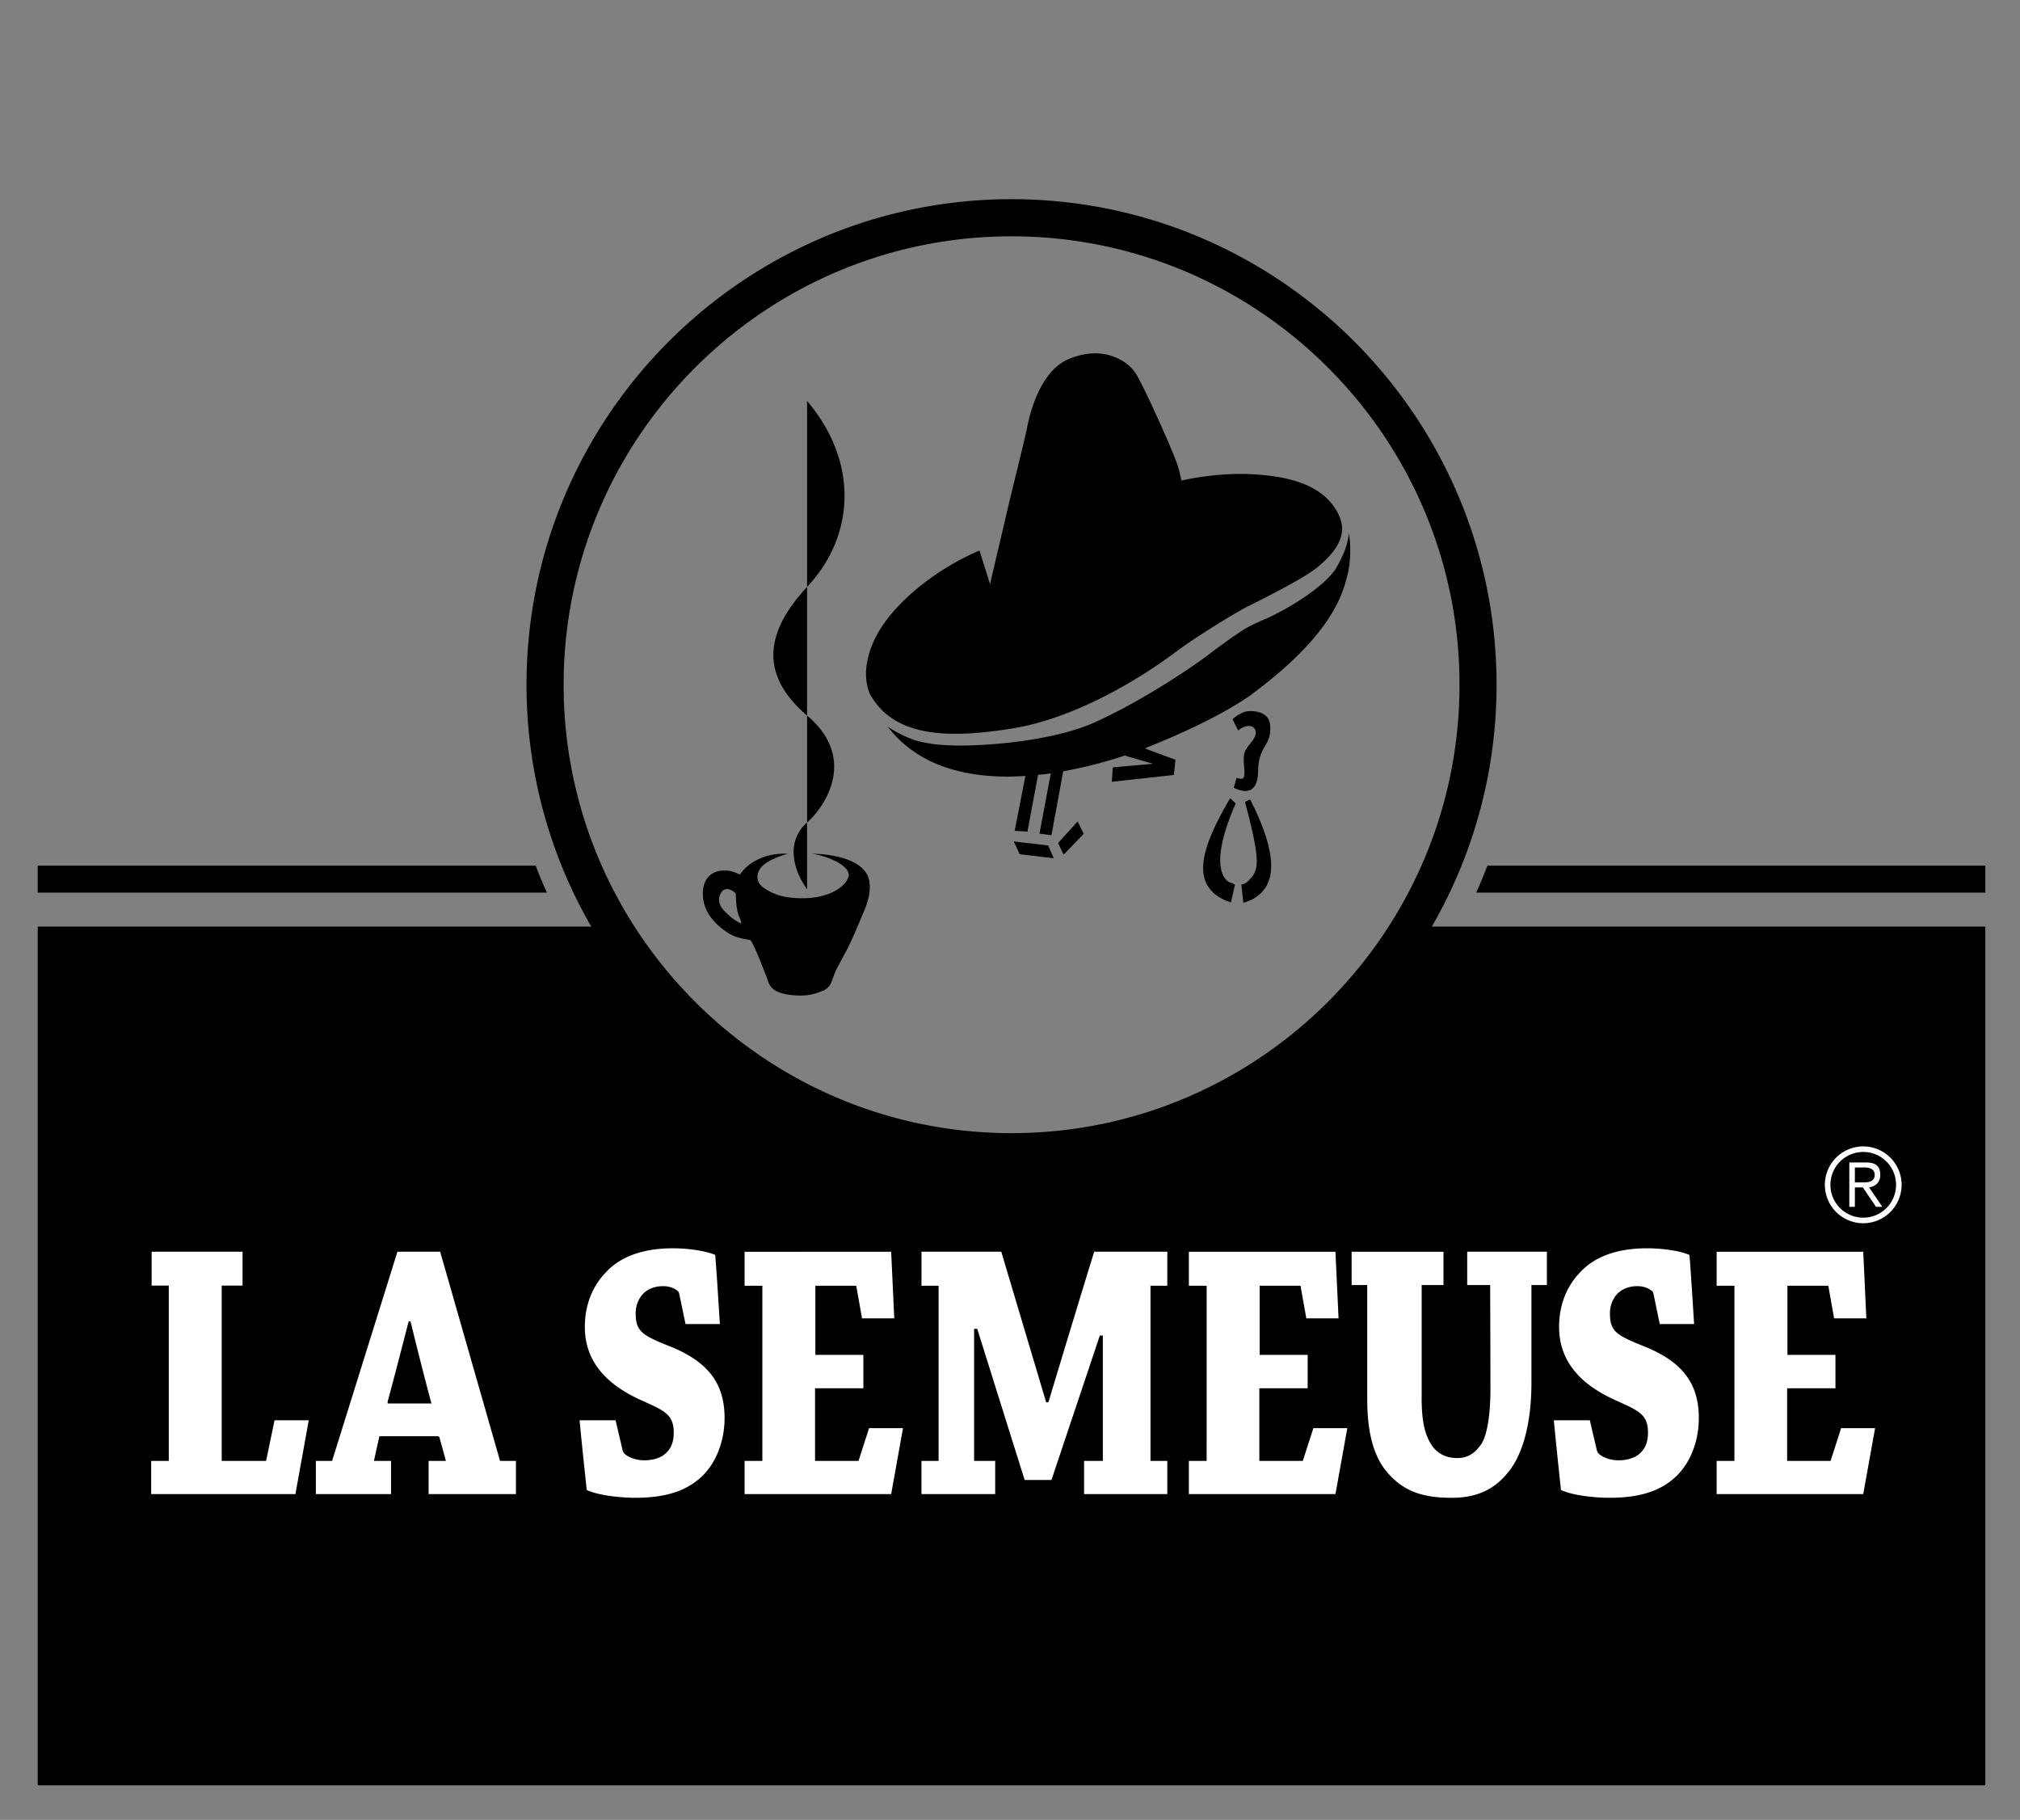
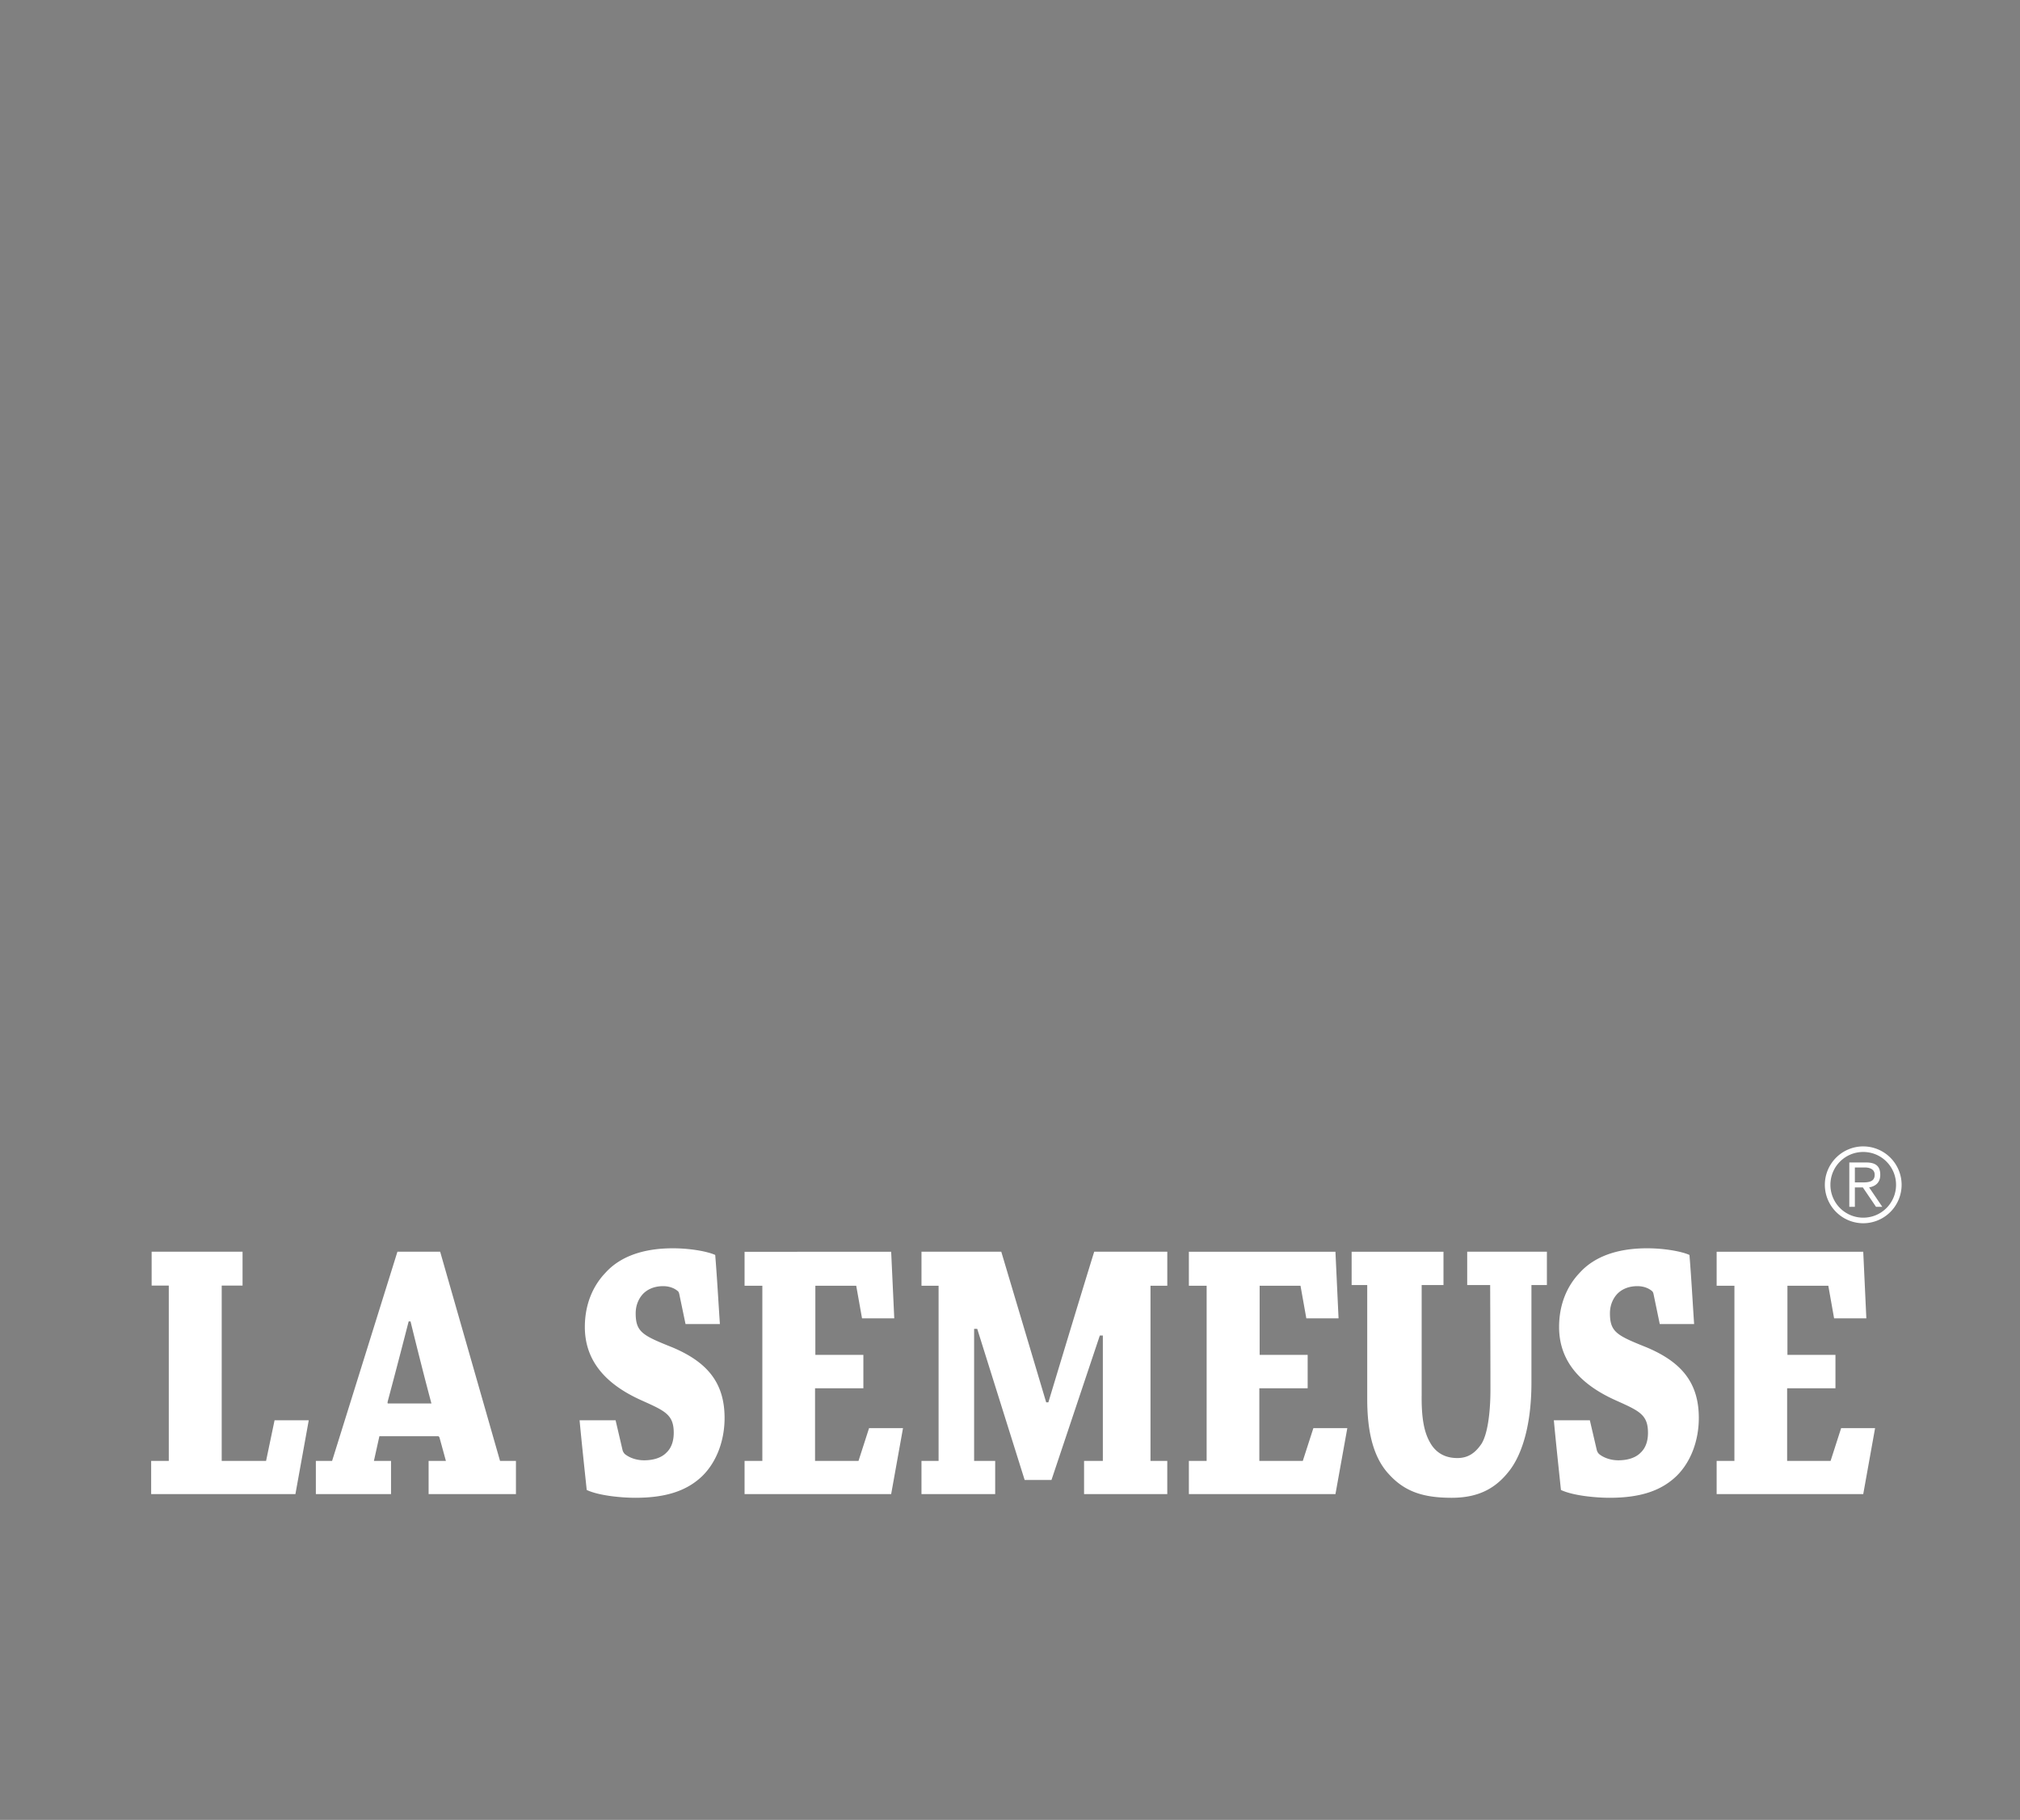
<svg xmlns="http://www.w3.org/2000/svg" width="131" height="117.998" fill="none">
  <rect width="100%" height="100%" fill="#808080" stroke="none" />
  <g style="fill:#000">
-     <path d="m68.617 54.66.363.754 1.3-1.352-.392-.803Zm-2.874-.103.388.83 2.206.26-.363-.83Zm14.033-2.801c-1.88 3.209-2.646 5.621-.246 6.65l.299.104.259-1.143-.177-.111c-.55-.07-1.54-1.162.23-5.164Zm.961.234c1.091 4.084.887 4.461.19 5.153-.21.211-.424.199-.424.199l.13 1.193s.387-.107.668-.273c1.355-.794 1.747-2.532-.227-6.43Zm-.547-1.56-.178.65c.518.234 1.555.607 1.58-1.117.027-1.664.884-1.559.78-2.936-.078-1.033-1.362-.95-1.61-.884-.465.13-.83.494-.83.494l.365.728c.466-.39.985-.39 1.113-.025.186.514-.543.959-.697 1.453-.158.494.087 1.28-.053 1.611-.079.182-.47.026-.47.026Zm-14.555-3.196c4.853-.779 9.558-4.173 10.452-4.845 1.495-1.124 4.103-2.707 4.838-3.073 2.937-1.453 4.062-2.172 4.49-2.521 1.615-1.316 2.001-2.461 1.25-3.71-1.116-1.858-3.515-2.226-5.48-2.337-.233-.012-.476-.02-.725-.02-1.652 0-3.135.286-3.196.297l-.655.13s-.064-.354-.087-.426a6.027 6.027 0 0 0-.22-.754c-.532-1.413-1.995-4.608-2.522-5.551a2.473 2.473 0 0 0-.446-.605c-.43-.432-1.249-.91-2.311-.91-.563 0-1.15.128-1.744.385-1.897.815-2.545 3.714-2.699 4.583-.043.246-1.113 4.61-1.113 4.61l-1.262 5.384-.683-2.176c-3.06 1.3-5.919 3.706-6.887 5.942-.544 1.258-.621 2.42-.222 3.361.985 1.759 2.75 2.578 5.553 2.578 1.045 0 2.244-.111 3.67-.342Zm21.842-12.66c-.09.822-.37 1.418-.755 2.14a2.998 2.998 0 0 1-.317.458c-1.01 1.209-3.123 2.422-4.321 2.953-.128.057-.798.334-1.275.605-.064.036-.308.192-.374.235a39.53 39.53 0 0 0-2.006 1.443c-1.385 1.051-4.647 3.19-7.51 4.46-2.294 1.017-6.055 1.474-8.764 1.474-.377 0-1.296-.049-1.63-.098-.48-.076-.937-.155-1.354-.308a7.734 7.734 0 0 1-1.605-.827c1.644 2.155 4.267 3.245 7.811 3.245.376 0 .75-.022 1.122-.045l-.697 3.56.83.05.687-3.68c.277-.03.556-.055.826-.094l-.734 3.906.777.103.756-4.11-.008-.033a28.67 28.67 0 0 0 4.039-1.034l.054.04 1.748.504-2.61.235-.065.935 4.024-.443.105-.987-1.753-.648-.215-.103a1.01 1.01 0 0 1 .063-.024c4.945-1.959 6.892-3.499 6.916-3.517 5.138-3.832 5.89-6.461 6.203-7.963.012-.055.043-.235.067-.389.003-.027.031-.322.033-.36.034-.628.03-1.19-.068-1.683ZM52.34 46.394v-8.337c-2.806 3.013-3.018 5.76 0 8.338Zm-4.286 13.479c-.522-.238-.93-.635-1.185-.932-.254-.295-.362-.778-.023-1.16.338-.38.87.145.87.145s0 1.015.21 1.482c.212.465.128.465.128.465Zm6.952-4.121c-1.07-.416-2.34-.395-2.34-.395.901.114 2.65.79 2.34 1.553-.31.762-1.467 1.299-2.792 1.326-1.326.029-2.003-.226-2.651-.648-.649-.424-.51-1.104-.057-1.496.536-.466 1.594-.741 1.594-.741-2.285-.085-3.117 1.362-3.117 1.362-.57-.31-1.022-.299-1.352-.236a1.257 1.257 0 0 0-.623.304c-.279.27-.52.758-.394 1.569.155.997.936 1.681 1.455 2.039.215.154.493.306.78.388.388.113.81.168.81.168.311.397.946 2.153 1.059 2.407.112.253.098.925 1.311 1.123 1.213.197 1.805-.028 2.313-.225.38-.148.54-.441.618-.672.012-.035.116-.326.178-.492.02-.057.073-.172.089-.203.12-.237.297-.563.553-1.033.508-.932 1.128-2.485 1.128-2.485.48-1.037.536-1.658.48-2.166-.085-.648-.564-1.129-1.382-1.447ZM52.34 25.998v12.059c.01-.01.017-.019.026-.03 3.115-3.325 3.298-8.13-.026-12.029Zm0 20.397v6.933c-1.353 1.188-.905 2.957-.168 4.076l.168.266v-4.34c1.174-1.027 3.271-4.158.026-6.912-.009-.008-.015-.016-.026-.023Zm44.12 9.732c-.225.59-.468 1.172-.725 1.746h33.017v-1.746Zm-61.72 0H2.447v1.746h33.017c-.257-.574-.5-1.156-.724-1.746Zm30.862 17.344c-16.02 0-29.05-13.045-29.05-29.075 0-16.033 13.03-29.074 29.05-29.074 16.02 0 29.05 13.041 29.05 29.074 0 16.03-13.03 29.075-29.05 29.075Zm31.452-29.075c0-17.36-14.11-31.482-31.452-31.482-17.346 0-31.456 14.121-31.456 31.482a31.297 31.297 0 0 0 4.199 15.684H2.447v55.68h126.305V60.08H92.855a31.292 31.292 0 0 0 4.199-15.684" class="fills" style="fill-rule:nonzero;stroke:none;fill:#000;fill-opacity:1" />
    <path d="M95.15 83.318h1.489s.018 4.762.018 6.79c0 1.468-.182 2.888-.587 3.515-.364.53-.81.914-1.557.914-.708 0-1.255-.264-1.639-.794-.425-.626-.697-1.469-.677-3.274v-7.15h1.415v-2.16h-5.957v2.16h1.012v7.39c0 1.83.283 3.684 1.416 4.887 1.052 1.156 2.286 1.517 4.065 1.517 1.841 0 2.893-.697 3.682-1.685.728-.89 1.486-2.696 1.486-5.801v-6.309h1.002v-2.16H95.15Zm-27.162 7.608h-.141l-2.913-9.768H59.76v2.207h1.109v11.358h-1.11v2.15h4.78v-2.15h-1.366V86.16h.202l3.075 9.797h1.74l3.135-9.363h.196v8.129h-1.218v2.15H75.7v-2.15h-1.089V83.365h1.09v-2.207h-4.74c-.95 3.057-2.973 9.768-2.973 9.768Zm51.412 1.672-.684 2.125h-2.818v-4.711h3.134v-2.166h-3.114v-4.48h2.651l.375 2.113h2.091l-.201-4.32h-9.507v2.206h1.153l-.001 11.358h-1.152v2.15h9.507l.768-4.275Zm-12.607-5.235c-1.92-.77-2.386-.986-2.386-2.215 0-.625.282-1.083.546-1.324.323-.289.748-.433 1.234-.433.384 0 .728.12.97.338.04.048.061.095.081.193l.4 1.926h2.227l.001-.001c-.1-1.493-.18-2.986-.302-4.478-.464-.217-1.578-.433-2.751-.433-2.002 0-3.458.578-4.369 1.59-.83.865-1.335 2.07-1.335 3.513 0 2.455 1.7 3.877 3.702 4.768 1.497.673 2.063.914 2.063 2.093 0 .555-.161.987-.465 1.276-.344.361-.89.506-1.456.506-.466 0-.93-.145-1.254-.409a.57.57 0 0 1-.142-.242l-.453-1.944h-2.335c.14 1.507.301 2.99.461 4.52.83.385 2.327.506 3.157.506 2.042 0 3.377-.481 4.347-1.42.952-.94 1.437-2.336 1.437-3.755 0-2.311-1.152-3.635-3.378-4.575Zm-22.305 7.36H81.67v-4.711h3.134v-2.166H81.69v-4.48h2.65l.377 2.113h2.09l-.202-4.32H77.1v2.206h1.153l-.001 11.358h-1.152v2.15h9.506l.769-4.275h-2.201Zm-67.233 0h-2.877V83.355h1.352v-2.197H9.834v2.197h1.112v11.368H9.803v2.15h9.355l.865-4.786h-2.217Zm7.912-3.725c-.04 0-.04-.047-.02-.144.445-1.66.91-3.442 1.355-5.176h.121c.445 1.806.91 3.66 1.356 5.32Zm3.378-9.84h-2.771l-4.237 13.565h-1.053v2.15h4.875v-2.15h-1.11l.355-1.602h3.779c.04 0 .08-.004.121.092l.414 1.51h-1.122v2.15h5.664v-2.15h-1.031Zm27.13 13.565h-2.818v-4.711h3.134v-2.166h-3.114v-4.48h2.65l.377 2.113h2.09l-.201-4.32-9.507.005v2.201h1.153v11.358h-1.153v2.15h9.507l.768-4.275H56.36Zm-12.063-7.36c-1.922-.77-2.387-.986-2.387-2.215 0-.625.283-1.083.547-1.324.323-.289.748-.433 1.233-.433.385 0 .728.12.971.338.04.048.06.095.08.193l.402 1.926h2.226l.002-.001c-.1-1.493-.182-2.986-.303-4.478-.465-.217-1.577-.433-2.75-.433-2.003 0-3.46.578-4.37 1.59-.829.865-1.335 2.07-1.335 3.513 0 2.455 1.699 3.877 3.702 4.768 1.497.673 2.063.914 2.063 2.093 0 .555-.162.987-.465 1.276-.344.361-.89.506-1.456.506-.466 0-.931-.145-1.254-.409a.564.564 0 0 1-.142-.242l-.454-1.944h-2.335c.141 1.507.302 2.99.463 4.52.829.385 2.326.506 3.155.506 2.043 0 3.378-.481 4.349-1.42.95-.94 1.436-2.336 1.436-3.755 0-2.311-1.153-3.635-3.378-4.575M120.834 78.951a2.126 2.126 0 0 1-2.129-2.13c0-1.178.95-2.13 2.129-2.13 1.177 0 2.128.952 2.128 2.13 0 1.179-.95 2.13-2.128 2.13Zm0-4.622a2.494 2.494 0 0 0-2.49 2.491 2.495 2.495 0 0 0 2.49 2.493 2.495 2.495 0 0 0 2.489-2.493 2.494 2.494 0 0 0-2.489-2.49Zm-.08 2.337h-.463v-.97h.644c.307 0 .641.107.641.475 0 .475-.428.495-.823.495Zm1.184-.495c0-.517-.254-.798-.904-.798h-1.104v2.875h.361v-1.26h.516l.856 1.26h.408l-.856-1.26c.389-.067.723-.289.723-.817" class="fills" style="fill-rule:nonzero;stroke:none;fill:#fff;fill-opacity:1" />
  </g>
</svg>